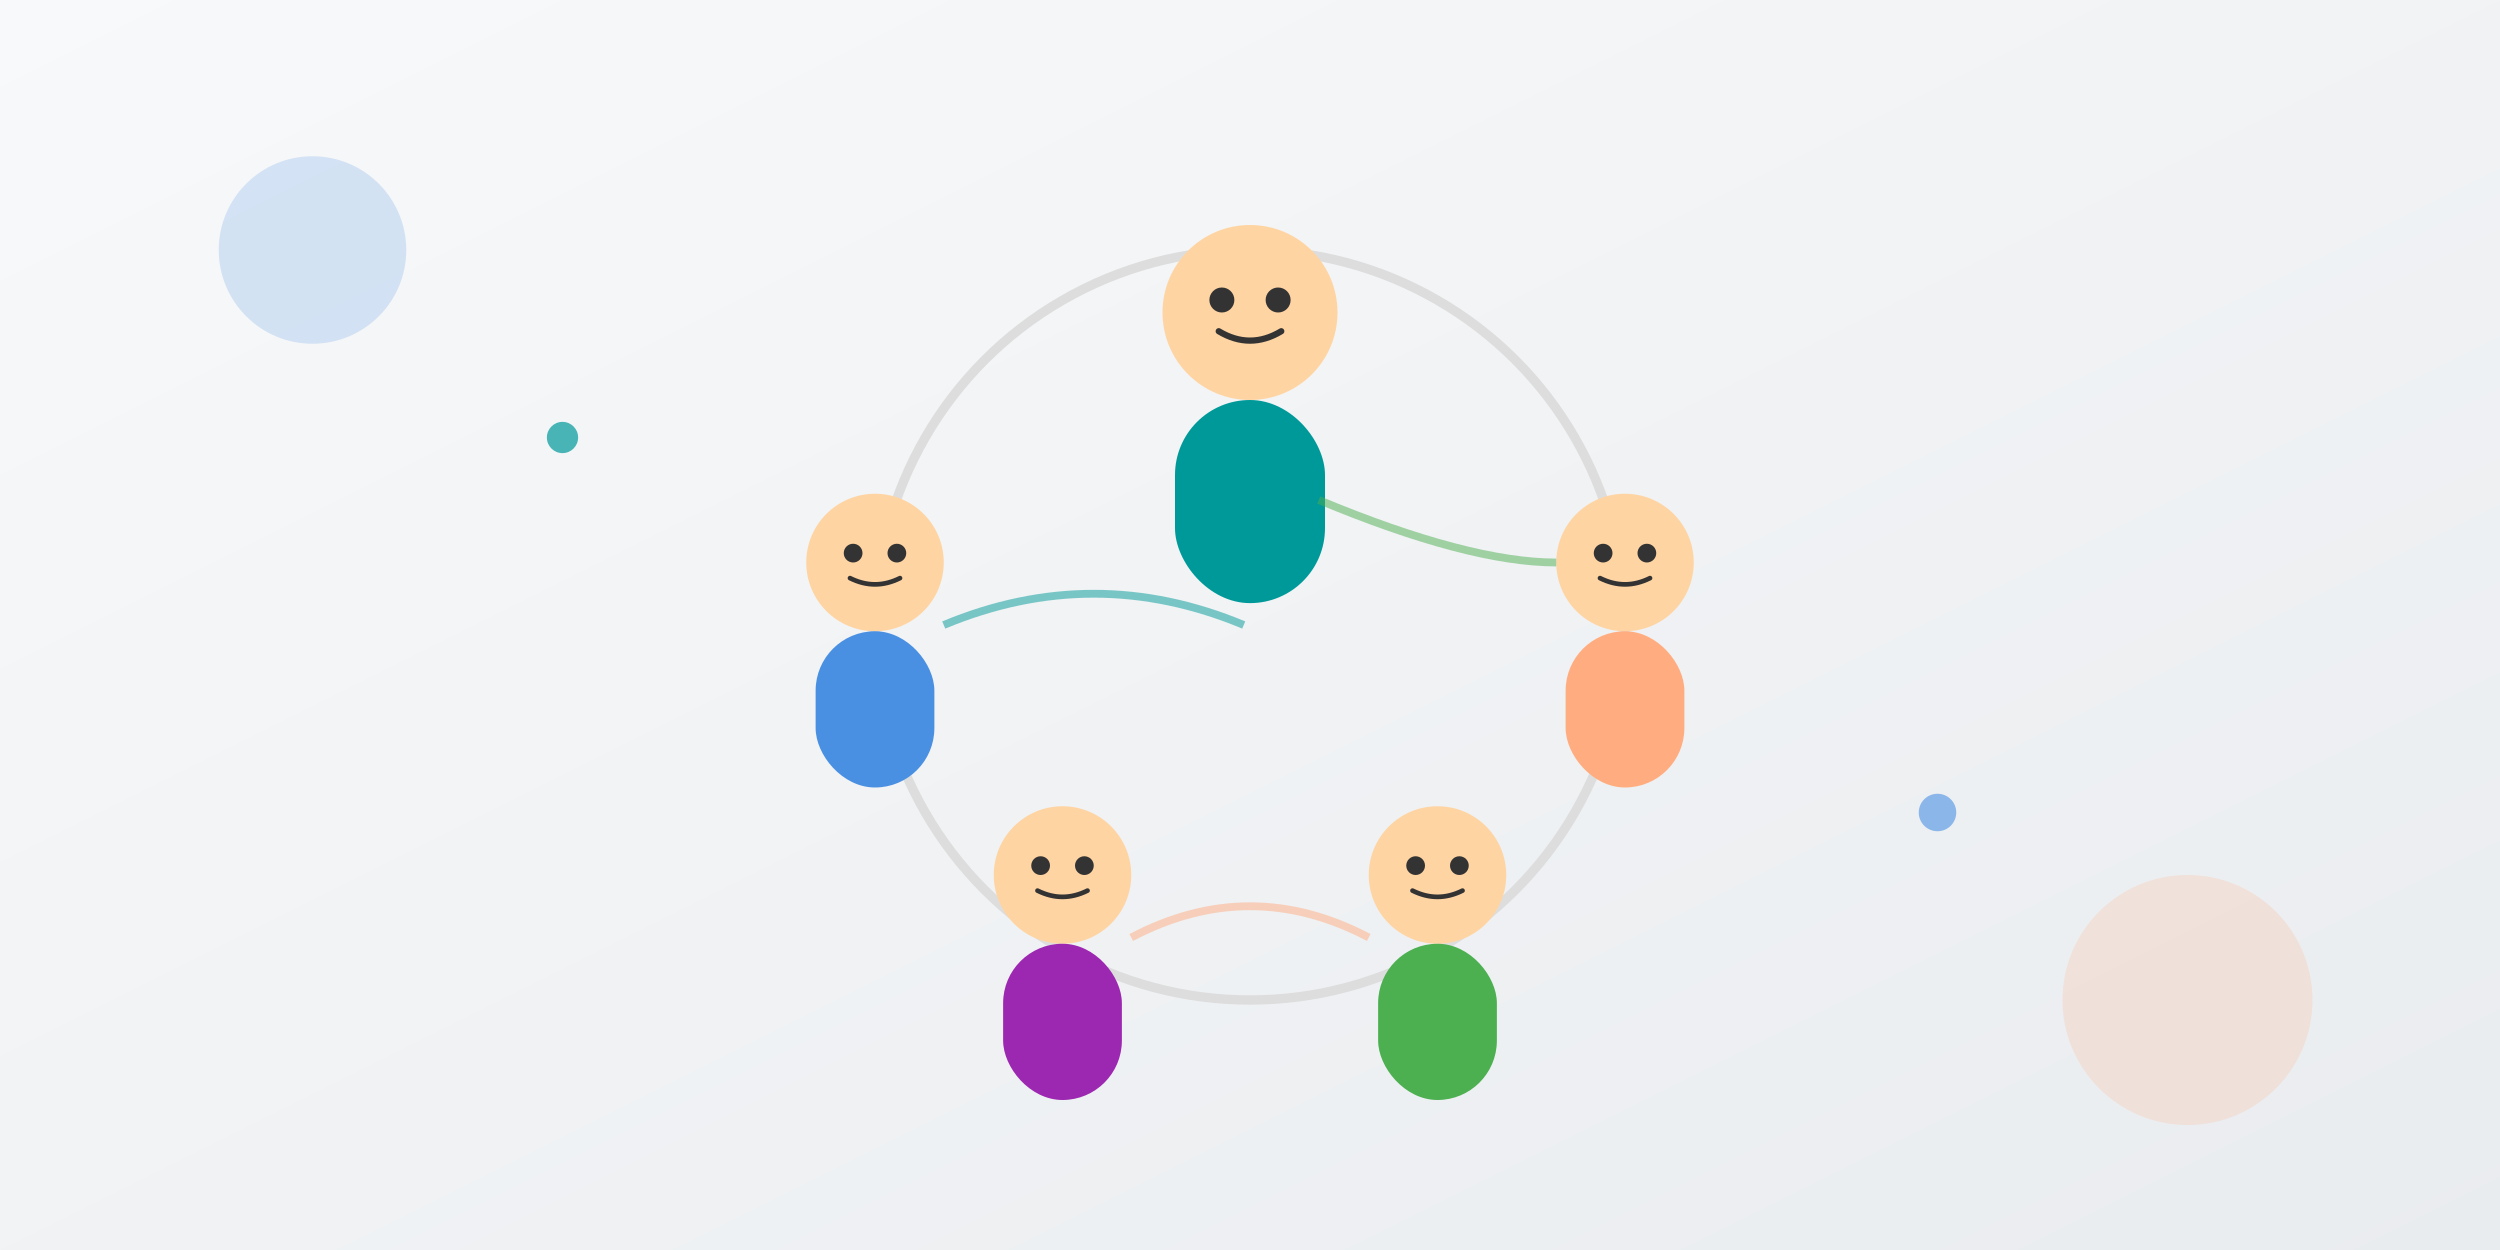
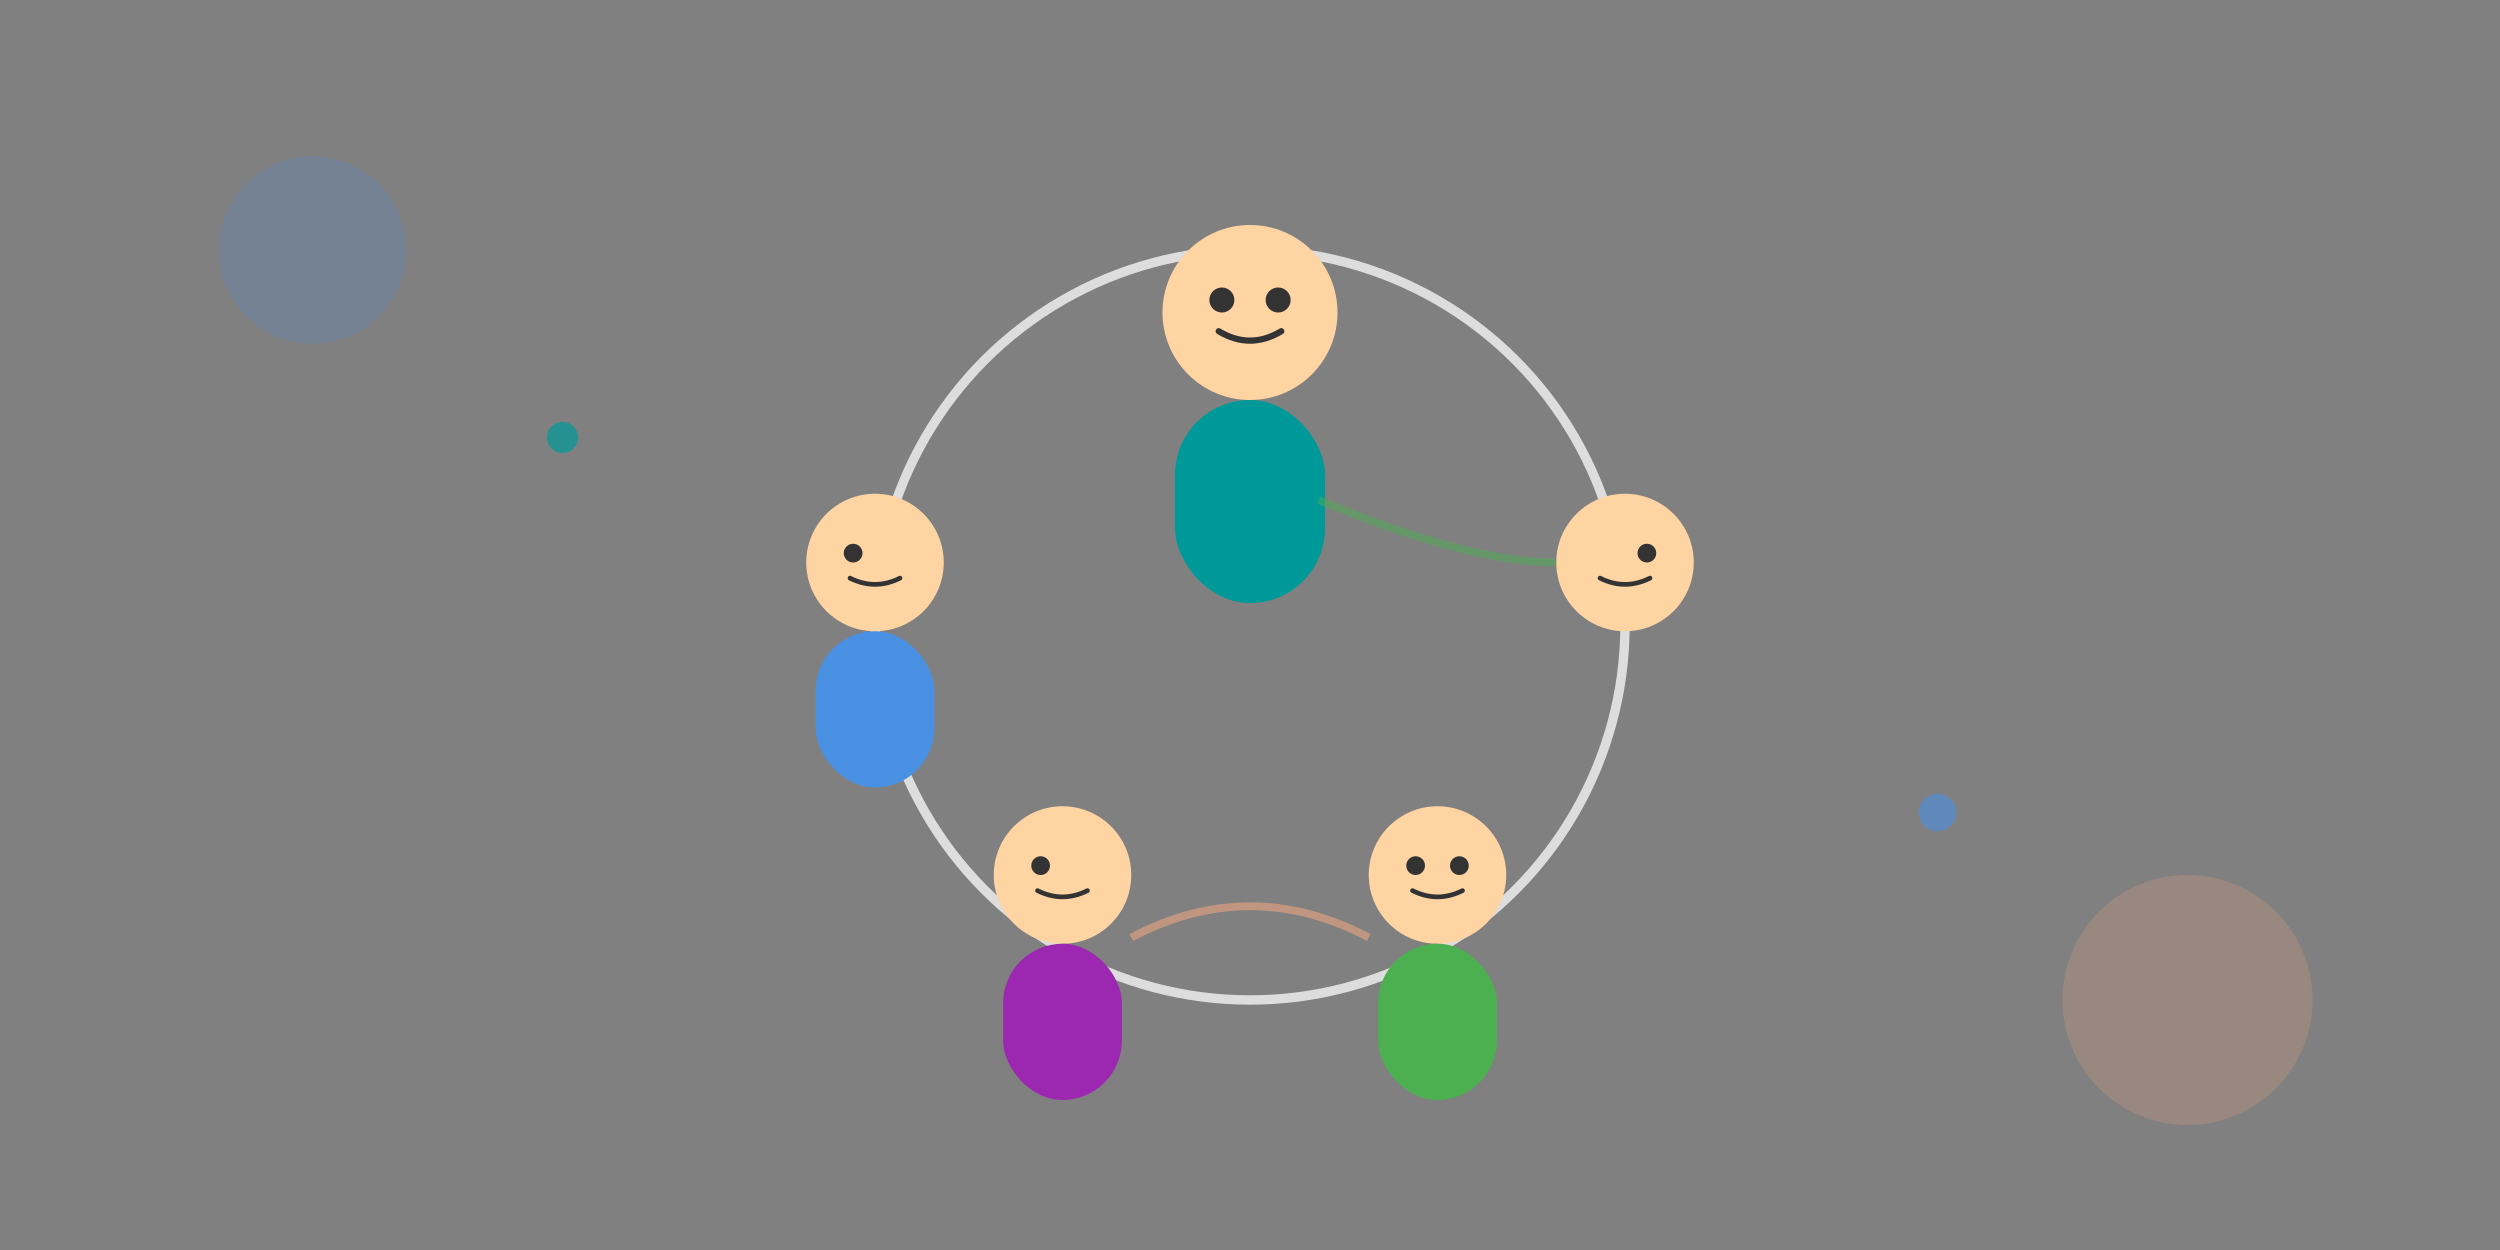
<svg xmlns="http://www.w3.org/2000/svg" width="800" height="400" viewBox="0 0 800 400">
  <rect x="0" y="0" width="800" height="400" fill="#808080" stroke="none" />
  <defs>
    <linearGradient id="bg10" x1="0%" x2="100%" y1="0%" y2="100%">
      <stop offset="0%" style="stop-color:#f8f9fa;stop-opacity:1" />
      <stop offset="100%" style="stop-color:#e9ecef;stop-opacity:1" />
    </linearGradient>
  </defs>
-   <path fill="url(#bg10)" d="M0 0h800v400H0z" />
+   <path fill="url(#bg10)" d="M0 0v400H0z" />
  <circle cx="100" cy="80" r="30" fill="#4a90e2" opacity=".2" />
  <circle cx="700" cy="320" r="40" fill="#ffad80" opacity=".2" />
  <circle cx="400" cy="200" r="120" fill="none" stroke="#ddd" stroke-width="3" />
  <g transform="translate(400 100)">
    <circle r="28" fill="#ffd4a3" />
    <circle cx="-9" cy="-4" r="4" fill="#333" />
    <circle cx="9" cy="-4" r="4" fill="#333" />
    <path fill="none" stroke="#333" stroke-linecap="round" stroke-width="2" d="M-10 6q10 6 20 0" />
    <rect width="48" height="65" x="-24" y="28" fill="#099" rx="24" />
  </g>
  <g transform="translate(280 180)">
    <circle r="22" fill="#ffd4a3" />
    <circle cx="-7" cy="-3" r="3" fill="#333" />
-     <circle cx="7" cy="-3" r="3" fill="#333" />
    <path fill="none" stroke="#333" stroke-linecap="round" stroke-width="1.5" d="M-8 5Q0 9 8 5" />
    <rect width="38" height="50" x="-19" y="22" fill="#4a90e2" rx="19" />
  </g>
  <g transform="translate(520 180)">
    <circle r="22" fill="#ffd4a3" />
-     <circle cx="-7" cy="-3" r="3" fill="#333" />
    <circle cx="7" cy="-3" r="3" fill="#333" />
    <path fill="none" stroke="#333" stroke-linecap="round" stroke-width="1.5" d="M-8 5Q0 9 8 5" />
-     <rect width="38" height="50" x="-19" y="22" fill="#ffad80" rx="19" />
  </g>
  <g transform="translate(340 280)">
    <circle r="22" fill="#ffd4a3" />
    <circle cx="-7" cy="-3" r="3" fill="#333" />
-     <circle cx="7" cy="-3" r="3" fill="#333" />
    <path fill="none" stroke="#333" stroke-linecap="round" stroke-width="1.5" d="M-8 5Q0 9 8 5" />
    <rect width="38" height="50" x="-19" y="22" fill="#9c27b0" rx="19" />
  </g>
  <g transform="translate(460 280)">
    <circle r="22" fill="#ffd4a3" />
    <circle cx="-7" cy="-3" r="3" fill="#333" />
    <circle cx="7" cy="-3" r="3" fill="#333" />
    <path fill="none" stroke="#333" stroke-linecap="round" stroke-width="1.5" d="M-8 5Q0 9 8 5" />
    <rect width="38" height="50" x="-19" y="22" fill="#4caf50" rx="19" />
  </g>
-   <path fill="none" stroke="#099" stroke-width="2.5" d="M302 200q48-20 96 0" opacity=".5" />
  <path fill="none" stroke="#4caf50" stroke-width="2.5" d="M422 160q48 20 76 20" opacity=".5" />
  <path fill="none" stroke="#ffad80" stroke-width="2.5" d="M362 300q38-20 76 0" opacity=".5" />
  <circle cx="180" cy="140" r="5" fill="#099" opacity=".7" />
  <circle cx="620" cy="260" r="6" fill="#4a90e2" opacity=".6" />
</svg>